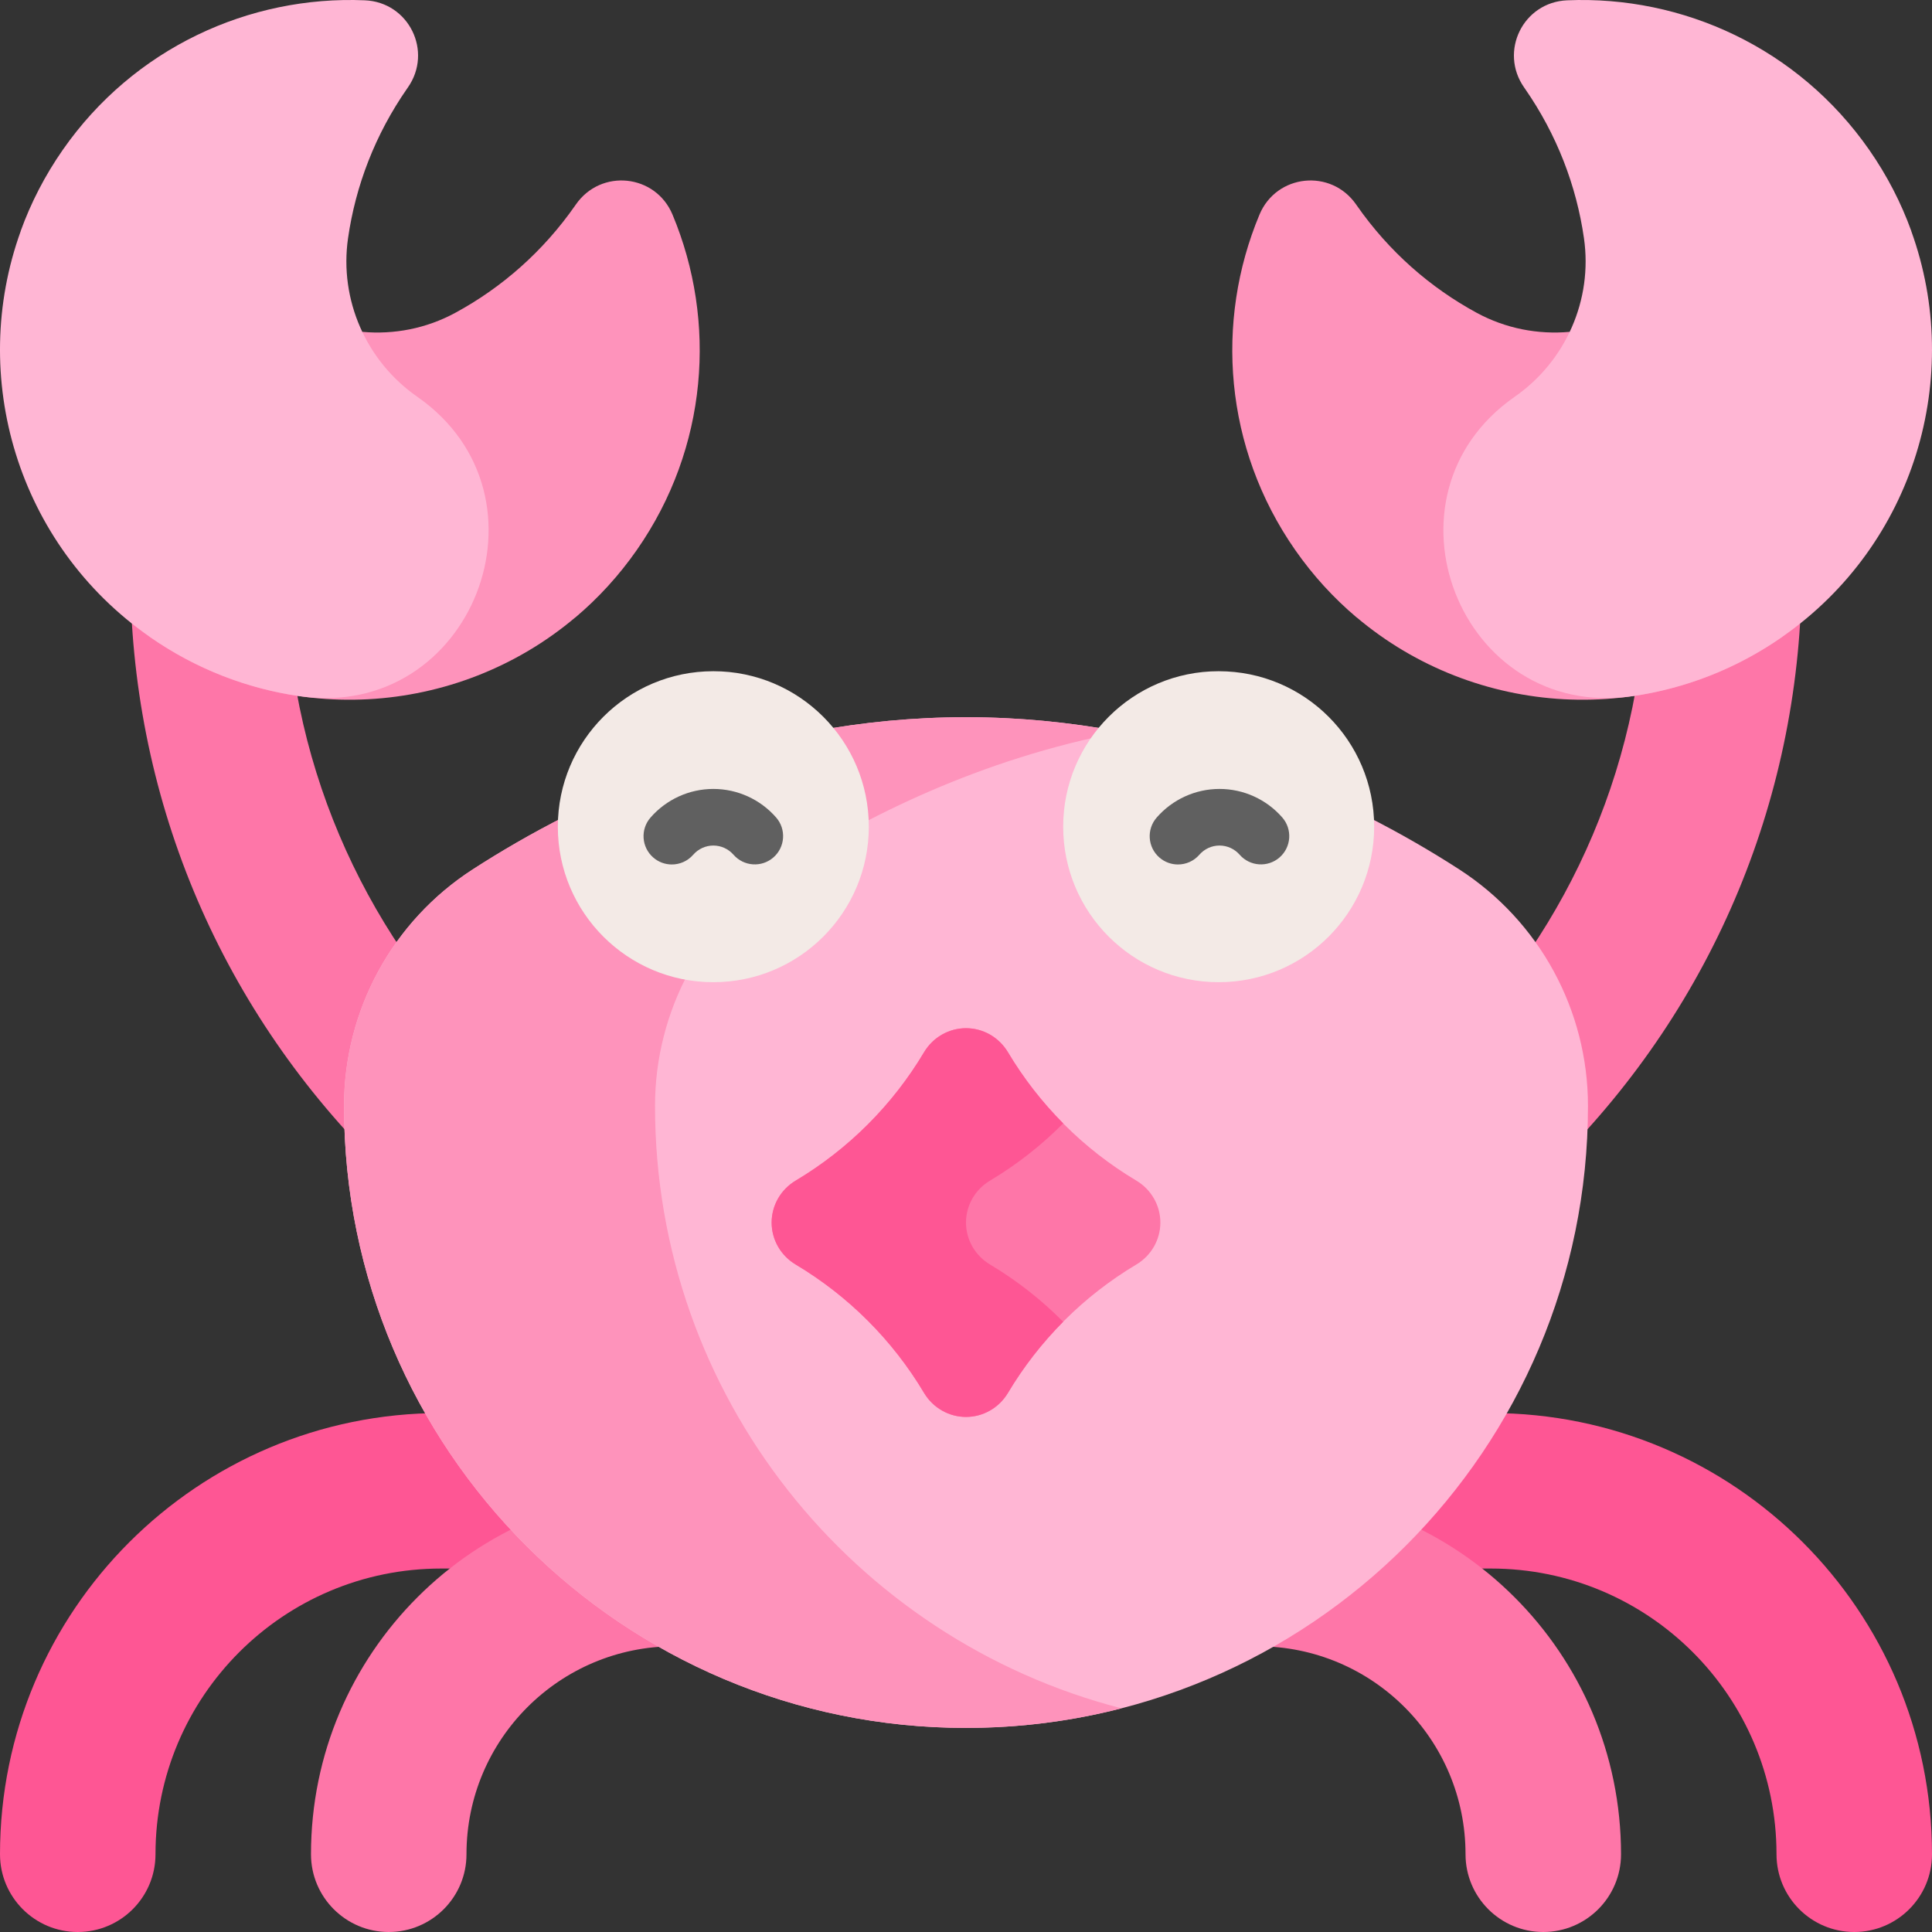
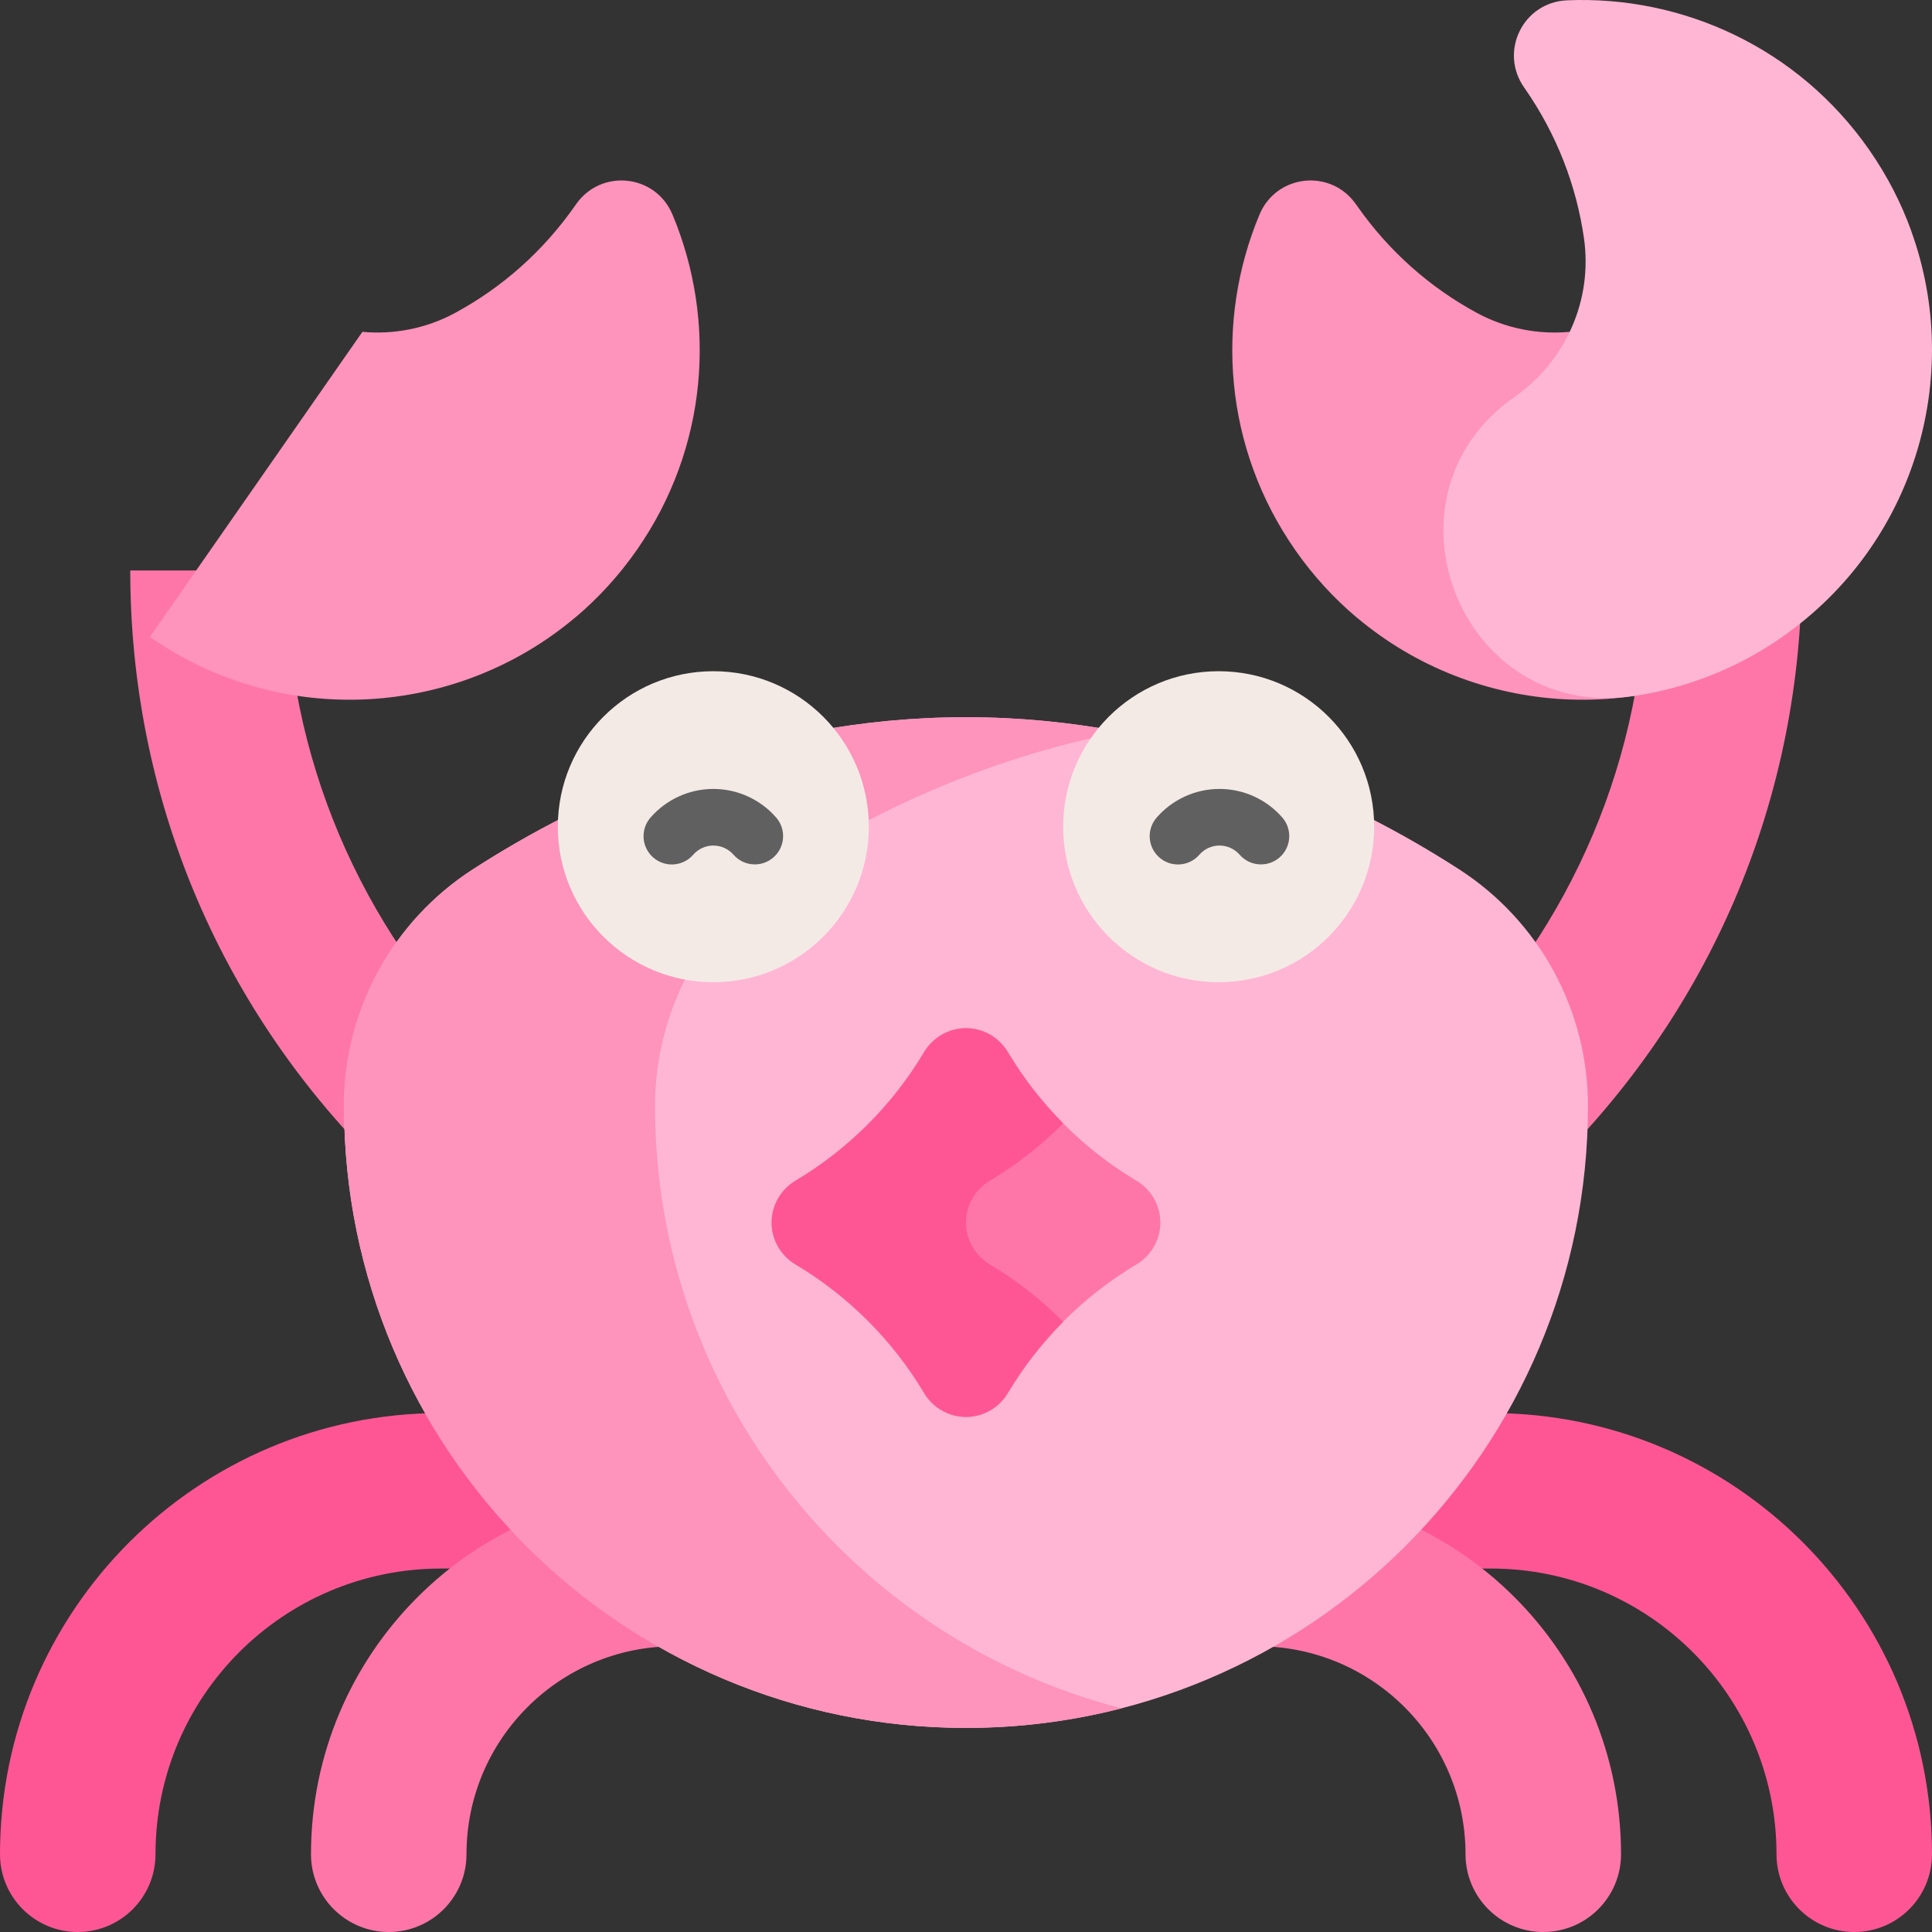
<svg xmlns="http://www.w3.org/2000/svg" id="Capa_1" enable-background="new 0 0 512 512" height="512" viewBox="0 0 512 512" width="512">
  <rect x="0" y="0" width="512" height="512" fill="#333333" stroke="none" />
  <g>
    <g>
      <g>
        <path d="m256 372.662c-59.159 0-114.778-23.038-156.61-64.87s-64.87-97.451-64.87-156.61h41.207c0 99.403 80.87 180.273 180.273 180.273s180.273-80.87 180.273-180.273h41.207c0 59.159-23.038 114.778-64.87 156.61s-97.451 64.87-156.61 64.87z" fill="#fe76a8" />
      </g>
    </g>
    <g>
      <path d="m41.207 491.396c0-41.818 33.9-75.718 75.718-75.718h278.149c41.818 0 75.718 33.9 75.718 75.718 0 11.379 9.225 20.604 20.604 20.604 11.379 0 20.604-9.225 20.604-20.604 0-64.576-52.349-116.925-116.925-116.925h-278.15c-64.576 0-116.925 52.349-116.925 116.925 0 11.379 9.225 20.604 20.604 20.604 11.379 0 20.603-9.225 20.603-20.604z" fill="#fe5694" />
    </g>
    <g>
      <path d="m123.622 491.396c0-30.439 24.676-55.115 55.115-55.115h154.527c30.439 0 55.115 24.676 55.115 55.115 0 11.379 9.225 20.604 20.604 20.604 11.379 0 20.604-9.225 20.604-20.604 0-53.197-43.125-96.322-96.322-96.322h-154.529c-53.197 0-96.322 43.125-96.322 96.322 0 11.379 9.225 20.604 20.604 20.604 11.379 0 20.604-9.225 20.604-20.604z" fill="#fe76a8" />
    </g>
    <g>
      <path d="m359.516 163.626.025-.002c31.297 26.405 77.55 29.69 112.746 5.172l-56.325-80.852c-8.366.753-16.923-.876-24.585-5.027-12.31-6.669-23.29-16.237-31.838-28.508-.047-.068-.095-.136-.142-.204-6.646-9.593-21.122-8.092-25.624 2.675-11.824 28.284-9.382 61.82 9.44 88.838 4.748 6.814 10.245 12.794 16.303 17.908z" fill="#fe93bb" />
    </g>
    <g>
      <path d="m401.416 105.145c-37.808 26.356-14.506 85.906 31.115 79.361 13.862-1.989 27.482-7.16 39.756-15.71 35.196-24.519 48.142-69.045 34.218-107.552l.011-.023c-2.698-7.455-6.403-14.684-11.15-21.499-18.821-27.017-49.434-40.93-80.062-39.639-11.66.491-18.085 13.551-11.388 23.109.048.068.095.136.143.204 8.548 12.271 13.719 25.887 15.708 39.744 2.344 16.328-4.818 32.572-18.351 42.005z" fill="#ffb6d4" />
    </g>
    <g>
      <path d="m152.484 163.626-.025-.002c-31.297 26.405-77.55 29.69-112.746 5.172l56.325-80.852c8.366.753 16.923-.876 24.585-5.027 12.31-6.669 23.29-16.237 31.838-28.508.047-.068.095-.136.142-.204 6.646-9.593 21.122-8.092 25.624 2.675 11.825 28.284 9.382 61.82-9.44 88.838-4.748 6.814-10.245 12.794-16.303 17.908z" fill="#fe93bb" />
    </g>
    <g>
-       <path d="m110.584 105.145c37.808 26.356 14.506 85.906-31.115 79.361-13.862-1.989-27.482-7.16-39.756-15.71-35.196-24.519-48.142-69.045-34.219-107.553l-.011-.023c2.698-7.455 6.403-14.684 11.15-21.499 18.822-27.017 49.434-40.93 80.063-39.639 11.66.491 18.085 13.551 11.388 23.109-.048.068-.095.136-.143.204-8.547 12.271-13.718 25.887-15.708 39.745-2.344 16.328 4.818 32.572 18.351 42.005z" fill="#ffb6d4" />
-     </g>
+       </g>
    <g>
      <path d="m256 457.915c91.033 0 164.829-73.796 164.829-164.829 0-25.336-12.835-48.952-34.121-62.693-28.901-18.657-74.556-40.326-130.708-40.326s-101.806 21.669-130.708 40.326c-21.286 13.741-34.121 37.356-34.121 62.693 0 91.033 73.796 164.829 164.829 164.829z" fill="#ffb6d4" />
    </g>
    <g>
      <path d="m173.586 293.087c0-25.336 12.835-48.952 34.121-62.693 21.453-13.849 52.144-29.349 89.5-36.422-12.969-2.456-26.736-3.903-41.207-3.903-56.152 0-101.806 21.669-130.708 40.326-21.286 13.741-34.121 37.356-34.121 62.693 0 91.032 73.796 164.829 164.829 164.829 14.229 0 28.036-1.803 41.207-5.193-71.091-18.299-123.621-82.834-123.621-159.637z" fill="#fe93bb" />
    </g>
    <g>
      <path d="m301.137 312.872c-13.986-8.339-25.678-20.032-34.017-34.017-2.343-3.93-6.545-6.372-11.12-6.372-4.575 0-8.777 2.442-11.12 6.372-8.339 13.986-20.032 25.678-34.017 34.017-3.93 2.343-6.372 6.545-6.372 11.12 0 4.575 2.442 8.777 6.372 11.12 13.985 8.339 25.678 20.032 34.017 34.017 2.343 3.93 6.545 6.372 11.12 6.372 4.575 0 8.777-2.442 11.12-6.372 8.339-13.986 20.032-25.678 34.017-34.017 3.93-2.343 6.372-6.545 6.372-11.12 0-4.575-2.442-8.777-6.372-11.12z" fill="#fe76a8" />
    </g>
    <g>
      <path d="m262.372 335.112c-3.93-2.343-6.372-6.545-6.372-11.12 0-4.575 2.442-8.777 6.372-11.12 7.101-4.234 13.603-9.34 19.383-15.164-5.604-5.647-10.529-11.968-14.635-18.853-2.343-3.929-6.545-6.372-11.12-6.372s-8.777 2.442-11.12 6.372c-8.339 13.986-20.032 25.678-34.017 34.018-3.93 2.343-6.372 6.545-6.372 11.12 0 4.575 2.442 8.777 6.372 11.12 13.985 8.339 25.678 20.032 34.017 34.017 2.343 3.929 6.545 6.372 11.12 6.372 4.575 0 8.777-2.442 11.12-6.372 4.105-6.885 9.031-13.206 14.634-18.853-5.779-5.825-12.281-10.931-19.382-15.165z" fill="#fe5694" />
    </g>
    <g>
      <circle cx="322.962" cy="219.085" fill="#f3eae6" r="41.207" />
    </g>
    <g>
      <circle cx="189.038" cy="219.085" fill="#f3eae6" r="41.207" />
    </g>
    <g>
      <g>
        <path d="m312.176 229.094c-1.746 0-3.499-.605-4.919-1.841-3.125-2.719-3.455-7.456-.736-10.581 4.194-4.821 10.259-7.59 16.64-7.597h.02c6.375 0 12.437 2.756 16.635 7.565 2.725 3.12 2.404 7.858-.716 10.583s-7.858 2.404-10.583-.716c-1.349-1.545-3.294-2.431-5.336-2.431-.002 0-.004 0-.006 0-2.043.002-3.989.892-5.337 2.441-1.483 1.704-3.567 2.577-5.662 2.577z" fill="#606060" />
      </g>
      <g>
        <path d="m178.042 229.094c-1.746 0-3.499-.605-4.919-1.841-3.125-2.719-3.455-7.456-.736-10.581 4.194-4.821 10.259-7.59 16.64-7.596h.02c6.375 0 12.437 2.756 16.635 7.565 2.725 3.12 2.404 7.858-.716 10.583s-7.857 2.404-10.583-.716c-1.349-1.545-3.294-2.431-5.335-2.431-.002 0-.004 0-.006 0-2.044.002-3.989.892-5.337 2.441-1.484 1.703-3.568 2.576-5.663 2.576z" fill="#606060" />
      </g>
    </g>
  </g>
</svg>